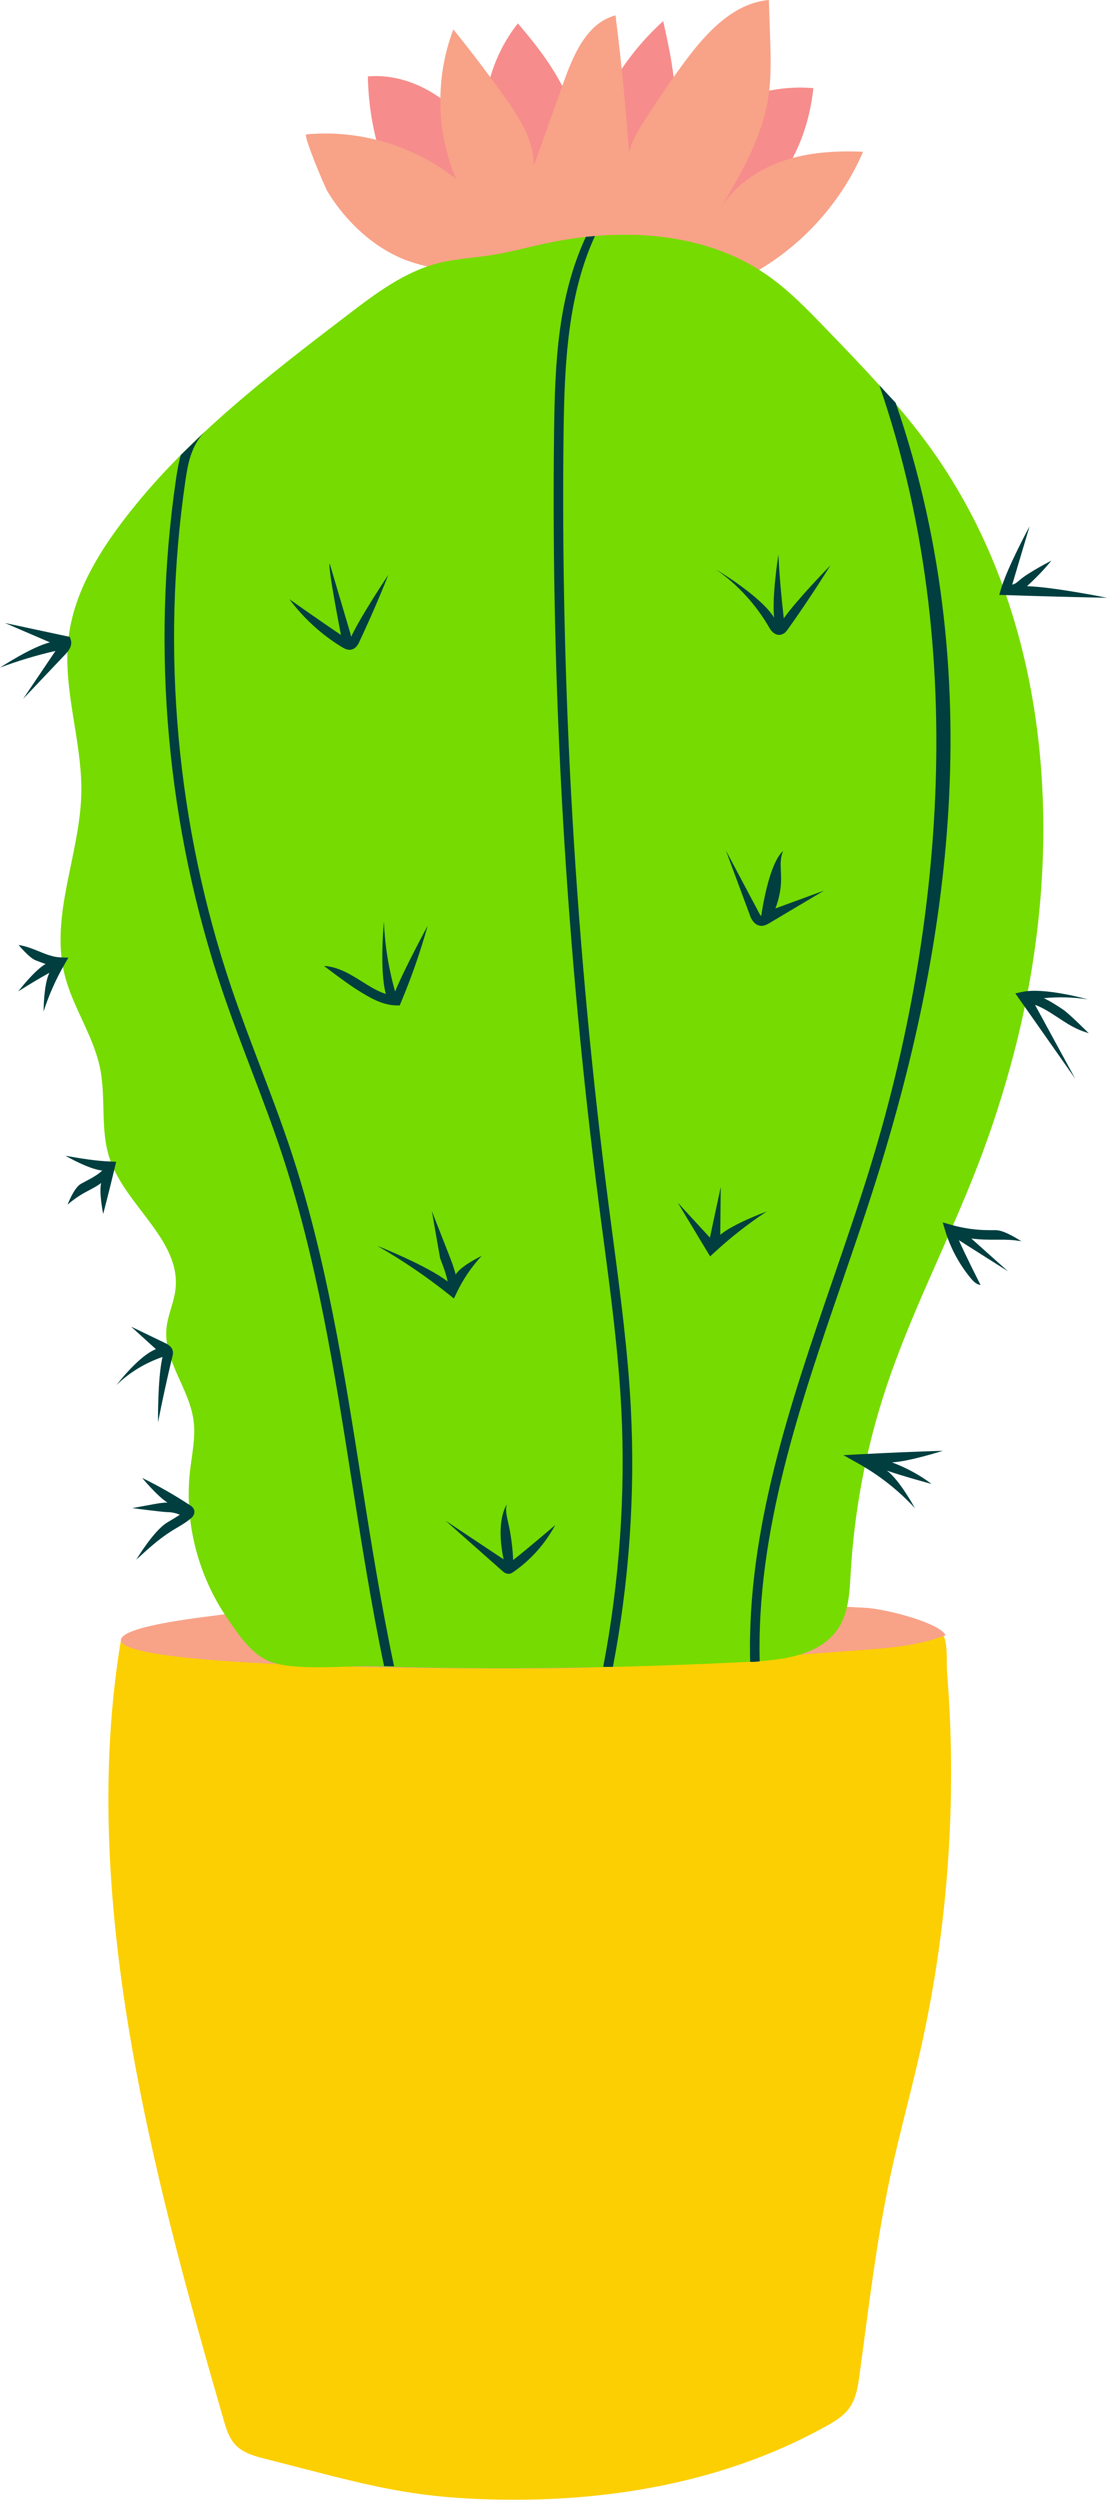
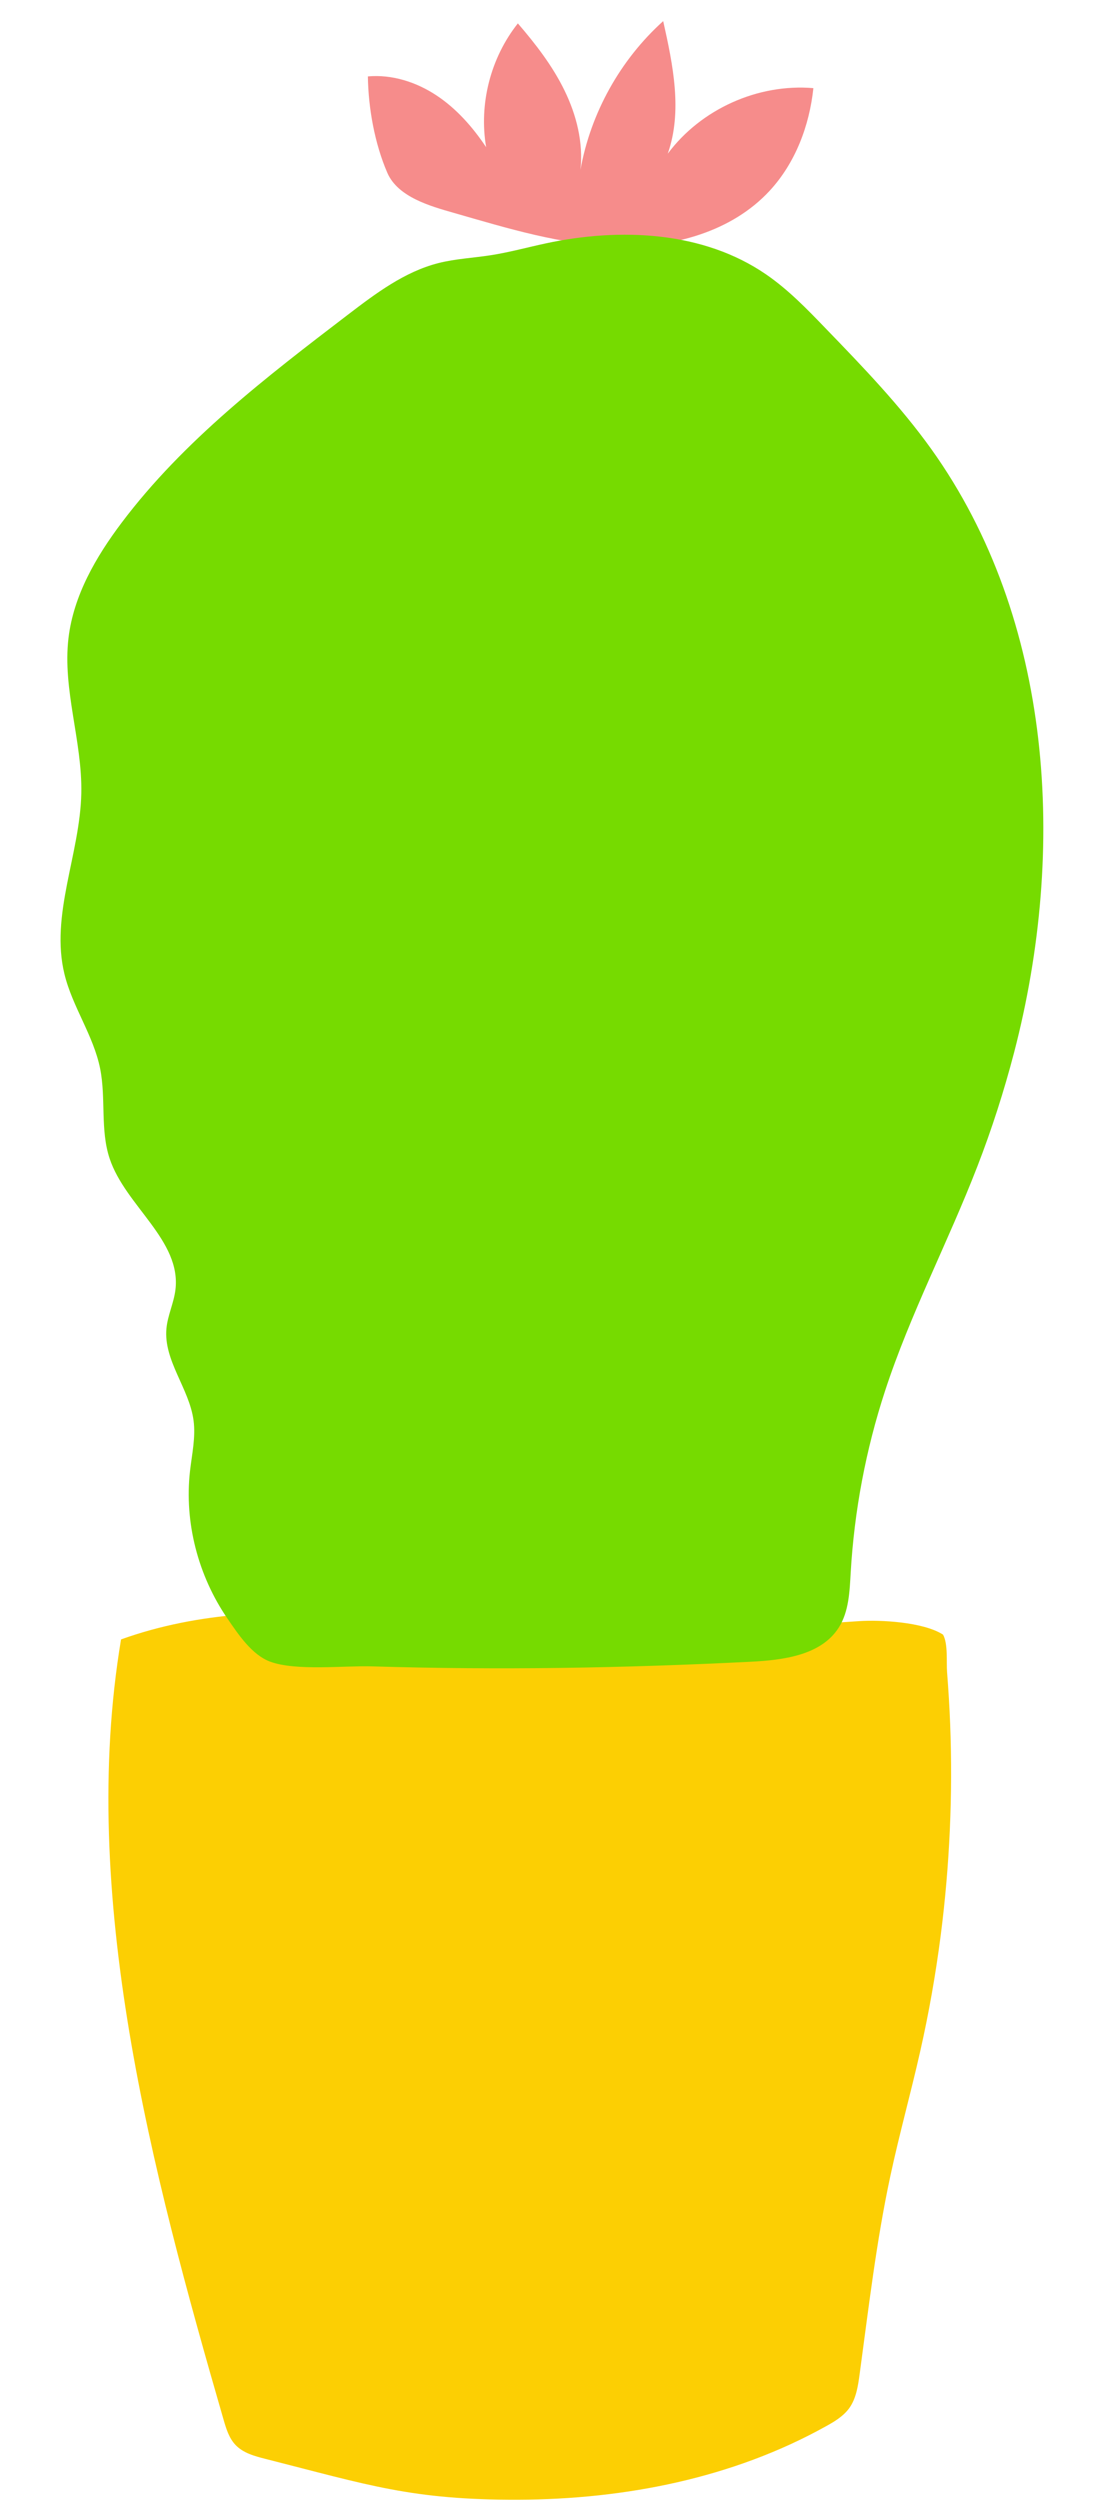
<svg xmlns="http://www.w3.org/2000/svg" fill="#000000" height="500.1" preserveAspectRatio="xMidYMid meet" version="1.1" viewBox="0.0 -0.0 221.5 500.1" width="221.5" zoomAndPan="magnify">
  <defs>
    <clipPath id="clip1">
-       <path d="m0 47h221.52v287h-221.52z" />
-     </clipPath>
+       </clipPath>
  </defs>
  <g id="surface1">
    <g id="change1_1">
      <path d="m73.609 15.285c4.809-0.437 9.672 1.121 13.7 3.781 4.031 2.661 7.285 6.364 9.964 10.379-1.48-8.652 0.891-17.89 6.347-24.765 3.57 4.144 6.95 8.515 9.34 13.429 2.4 4.918 3.78 10.438 3.18 15.875 2.04-11.382 7.97-22.031 16.56-29.761 1.96 8.754 3.89 18.062 0.91 26.523 6.64-8.926 18.06-14.062 29.14-13.117-0.79 7.527-3.61 14.973-8.75 20.531-7.57 8.192-19.34 11.395-30.49 11.117-11.15-0.277-21.97-3.613-32.69-6.691-4.64-1.328-11.207-3.137-13.32-8.02-2.527-5.839-3.801-12.925-3.891-19.281" fill="#f68c8b" />
    </g>
    <g id="change2_1">
      <path d="m184.12 410.34c-1.88 8.35-4.19 16.6-5.98 24.97-2.8 13.07-4.34 26.37-6.14 39.61-0.32 2.37-0.69 4.85-2.09 6.79-1.17 1.59-2.91 2.65-4.64 3.6-18.63 10.37-40.23 14.62-61.55 14.69-21.318 0.07-29.958-2.93-50.626-8.17-2.176-0.55-4.469-1.18-6.004-2.82-1.262-1.35-1.828-3.19-2.34-4.96-14.391-49.8-29.078-105-20.531-156.13 31.535-11.3 65.351-1.46 98.851-1.04 16.32 0.21 32.6-1.58 48.89-2.62 4.11-0.27 12.73 0.14 16.73 2.7 1.03 1.81 0.65 5.52 0.81 7.5 0.27 3.45 0.48 6.92 0.62 10.39 0.54 14.1-0.09 28.26-1.89 42.26-1.01 7.8-2.37 15.55-4.11 23.23" fill="#fccf03" />
    </g>
    <g id="change3_1">
-       <path d="m171.95 330.09c5.84-0.43 11.78-0.89 17.25-2.99-1.01-2.41-11.82-5.3-16.24-5.52-21.02-1.05-39.78-2.04-60.81-3.12-15.322-0.78-27.826 1.79-43.17 2.33-8 0.28-15.992 0.91-23.91 2.09-2.828 0.42-20.273 2.16-20.851 5.04-1.278 6.35 83.971 6.05 92.851 5.67 18.31-0.78 36.6-2.14 54.88-3.5zm-110.66-303.21c10.629-1.004 21.606 2.258 29.957 8.906-3.984-9.41-4.18-20.363-0.531-29.91 3.539 4.394 6.949 8.891 10.235 13.476 2.96 4.141 5.93 8.719 5.85 13.805 2.02-5.656 4.05-11.316 6.07-16.976 1.95-5.457 4.68-11.653 10.29-13.11 1.26 10.047 2.23 20.129 2.93 30.231-0.89-2.809 0.69-5.75 2.26-8.246 2.65-4.207 5.44-8.321 8.38-12.329 4.34-5.918 9.81-12.066 17.11-12.73 0.08 2.391 0.16 4.777 0.24 7.164 0.15 4.207 0.28 8.445-0.39 12.602-1.3 8.019-5.54 15.214-9.69 22.195 2.73-4.688 7.47-7.988 12.61-9.75 5.13-1.762 10.66-2.094 16.08-1.848-4.65 10.797-13.18 19.875-23.66 25.188-10.49 5.316-22.85 6.828-34.31 4.199-3.6-0.824-7.13-2.051-10.82-2.336-4.92-0.379-8.716-0.816-13.369-2.633-2.816-1.101-5.754-1.511-8.59-2.484-6.82-2.352-12.753-7.914-16.425-14.012-0.52-0.867-4.95-11.336-4.227-11.402" fill="#f8a288" />
-     </g>
+       </g>
    <g id="change4_1">
      <path d="m38.016 294.27c0.382-3.38 1.164-6.78 0.711-10.15-0.852-6.4-6.036-11.98-5.422-18.41 0.25-2.62 1.468-5.07 1.793-7.69 1.234-9.93-9.996-16.78-13.16-26.28-1.911-5.74-0.711-12.07-1.903-18-1.328-6.61-5.535-12.33-7.133-18.88-2.894-11.85 3.114-23.99 3.368-36.19 0.214-10.41-3.79-20.71-2.563-31.06 1.012-8.51 5.492-16.23 10.652-23.08 12.375-16.417 28.93-29.112 45.27-41.596 5.555-4.243 11.316-8.586 18.09-10.309 3.422-0.867 6.976-1.031 10.465-1.574 3.716-0.574 7.346-1.582 11.016-2.367 14.92-3.196 31.51-2.442 44.08 6.199 4.42 3.031 8.17 6.906 11.88 10.758 7.46 7.711 14.93 15.457 21.18 24.179 24.4 34.12 27.14 80.12 16.57 120.71-2.02 7.74-4.47 15.36-7.36 22.81-5.84 15.09-13.43 29.5-18.46 44.88-3.84 11.73-6.15 23.96-6.87 36.29-0.22 3.8-0.35 7.83-2.39 11.04-3.53 5.56-11.1 6.51-17.67 6.84-25.62 1.28-50.176 1.69-75.816 0.92-5.489-0.16-15.156 0.96-20.289-0.94-3.66-1.36-6.379-5.46-8.571-8.66-5.832-8.52-8.625-19.16-7.468-29.44" fill="#76db00" />
    </g>
    <g clip-path="url(#clip1)" id="change5_1">
-       <path d="m188.66 290.19c-5.54 0.17-11.13 0.41-16.61 0.7l-3.28 0.18 2.87 1.61c4.27 2.38 8.11 5.4 11.42 8.98 0 0-3.08-5.68-5.61-7.51 2.79 1 8.95 2.68 8.95 2.68-2.4-1.83-5.09-3.26-7.92-4.32 3.41-0.16 10.18-2.32 10.18-2.32zm10.61-42.22c1.77-0.02 3.44-0.01 5.09 0.32 0 0-3.31-2.24-5.1-2.23-0.8 0-1.6 0.01-2.4-0.02-2.22-0.09-4.43-0.44-6.56-1.05l-1.67-0.48 0.5 1.67c1.07 3.51 2.87 6.84 5.23 9.64 0.48 0.56 1.03 1.09 1.84 1.21 0 0-3.35-6.61-4.34-8.97l9.84 6.24-7.35-6.57c0.81 0.1 1.62 0.18 2.44 0.21s1.65 0.03 2.48 0.03zm16.61-42.01c0.62 0.26 1.26 0.48 1.97 0.72 0 0-3.92-3.94-5.2-4.78-1.22-0.81-2.45-1.62-3.79-2.24 2.93-0.29 5.88-0.21 8.82 0.24 0 0-8.7-2.45-13.12-1.5l-1.4 0.3 11.99 17.08-8.05-14.78c1.54 0.54 2.99 1.49 4.5 2.48 1.35 0.9 2.75 1.82 4.28 2.48zm-10.39-88.71c1.75-1.58 3.39-3.29 4.89-5.11 0 0-4.65 2.37-6.43 3.95-0.43 0.39-0.95 0.79-1.41 0.84 1.15-3.89 2.31-7.78 3.47-11.66 0 0-4.43 8.17-5.72 12.54l-0.35 1.18 1.24 0.04c6.83 0.23 13.68 0.41 20.34 0.54 0 0-10.63-2.15-16.03-2.32zm-167.43 183.86c-3.058-2.02-6.292-3.87-9.613-5.49 0 0 3.141 3.79 5.086 4.94-0.031 0-0.066-0.01-0.097-0.01-0.965 0.01-1.883 0.18-2.77 0.34l-4.219 0.77s6.199 0.8 6.996 0.8c0.891 0 1.746 0.18 2.539 0.52-0.492 0.33-1.007 0.65-1.55 0.97-0.336 0.2-0.672 0.4-1.004 0.6-2.762 1.71-6.164 7.43-6.164 7.43 2.242-2.06 4.558-4.19 7.168-5.81 0.32-0.19 0.644-0.38 0.968-0.58 0.969-0.57 1.973-1.16 2.868-1.95 0.164-0.14 0.66-0.58 0.632-1.27-0.035-0.74-0.64-1.14-0.84-1.26zm-4.976-32.45l-6.848-3.3 4.965 4.51c-3.437 1.29-7.906 7.19-7.906 7.19 2.605-2.55 5.785-4.45 9.226-5.64-1.003 4.2-0.902 13.09-0.902 13.09 0.867-4.44 1.844-8.9 2.902-13.28 0.047-0.2 0.122-0.5 0.079-0.84-0.122-1.05-1.133-1.54-1.516-1.73zm-10.996-36.33c-3-0.11-6.047-0.64-8.988-1.15 0 0 4.757 2.75 7.359 2.95-0.859 0.83-2.016 1.47-3.254 2.12-0.34 0.18-0.68 0.36-1.008 0.54-1.398 0.77-2.679 4.17-2.679 4.17 1.105-0.96 2.316-1.8 3.597-2.5 0.317-0.17 0.645-0.35 0.973-0.52 0.82-0.43 1.531-0.83 2.152-1.31-0.472 1.91 0.406 6.2 0.406 6.2 0.813-3.1 1.59-6.21 2.329-9.33l0.269-1.12zm-9.992-40.83c-1.45-0.05-2.844-0.61-4.317-1.21-1.289-0.52-2.625-1.06-4.062-1.27 0 0 2.109 2.54 3.348 3.04 0.672 0.27 1.359 0.53 2.062 0.76-2.227 1.24-5.473 5.48-5.473 5.48 2.426-1.53 4.094-2.53 6.231-3.72-1.164 2.31-1.164 7.74-1.164 7.74 1.047-3.26 2.449-6.42 4.164-9.39l0.793-1.37zm2.043-63.6l-0.176-0.51-12.981-2.78 9.016 3.88c-3.625 0.87-10 5.05-10 5.05 3.602-1.36 7.332-2.48 11.102-3.34l-6.485 9.61 8.481-8.95c0.414-0.43 1.519-1.6 1.043-2.96zm142.69-4.22c-0.49-4.23-0.87-8.5-1.08-12.74 0 0-1.33 8.45-0.85 12.61-2.7-4.36-11.57-9.6-11.57-9.6 4.29 3 7.94 6.99 10.56 11.53 0.57 1 1.24 1.51 1.99 1.51 0.12 0 0.25-0.01 0.37-0.04 0.72-0.15 1.13-0.72 1.36-1.04 2.96-4.15 5.84-8.47 8.55-12.82 0 0-6.66 6.81-9.33 10.59zm-1.68 58.03c0.71-1.85 1.13-3.83 1.14-5.8 0-0.49-0.02-0.99-0.04-1.49-0.07-1.53-0.13-2.97 0.45-4.17 0 0-2.62 1.46-4.39 13-0.06-0.05-0.19-0.19-0.4-0.59l-6.67-12.55 4.99 13.44c0.24 0.45 0.74 1.4 1.76 1.6 0.13 0.03 0.26 0.04 0.38 0.04 0.66 0 1.2-0.33 1.55-0.53l10.97-6.52zm-11.03 65.29l0.09-9.56-2.16 10.12-6.43-6.99 6.47 10.74 0.86-0.79c3.25-3.01 6.78-5.77 10.48-8.2 0 0-6.68 2.43-9.31 4.68zm-41.44 65.05c-0.11-2.53-0.44-5.05-1-7.52l-0.05-0.21c-0.27-1.2-0.56-2.44-0.18-3.43 0 0-2.36 3-0.68 11.02l-11.622-7.74 11.452 10.13c0.17 0.15 0.57 0.5 1.16 0.5h0.03c0.44-0.01 0.76-0.24 0.91-0.35 3.49-2.41 6.39-5.67 8.4-9.41 0 0-5.63 4.84-8.42 7.01zm-11.496-57.12c-0.368-1.38-0.868-2.71-1.344-3.93l-3.422-8.72 1.648 9.41c0.59 1.51 1.192 3.06 1.504 4.64-4.179-3.22-14.109-7.15-14.109-7.15 5.035 2.89 9.887 6.18 14.426 9.8l0.937 0.76 0.516-1.09c1.289-2.72 2.984-5.23 5.035-7.44 0 0-4.098 1.93-5.191 3.72zm-12.129-56.59c-1.289-4.58-2.063-9.29-2.235-14.04 0 0-0.933 9.81 0.391 14.52-1.609-0.51-3.152-1.46-4.754-2.47-2.344-1.46-4.766-2.98-7.621-3.14 0 0 4.375 3.36 6.609 4.76 2.418 1.51 4.918 3.07 7.879 3.14l0.649 0.01 0.25-0.6c2.093-4.98 3.894-10.14 5.351-15.35 0 0-4.711 8.71-6.519 13.17zm-8.793-70.97c-0.059-0.21-0.106-0.43-0.149-0.64l-4.148-14.02c-0.422 0.64 2.262 14.29 2.262 14.29-3.36-2.23-10.313-7.14-10.313-7.14 2.852 3.84 6.52 7.17 10.617 9.64 0.274 0.16 0.789 0.47 1.399 0.47 0.132 0 0.269-0.01 0.41-0.04 0.933-0.23 1.34-1.09 1.539-1.51 2.07-4.4 4.035-8.93 5.832-13.45 0 0-5.434 8.11-7.449 12.4zm81.748 204.91c-0.66-25.94 8.03-51.24 16.44-75.7 2.57-7.47 5.23-15.2 7.58-22.83 12.04-39.13 23.16-95.34 3.18-153.18l-3.26-3.504c19.82 57.354 10.22 117.26-1.75 156.12-2.33 7.6-4.99 15.31-7.55 22.77-8.47 24.65-17.23 50.13-16.55 76.43 0.01 0.08 1.91-0.01 1.91-0.11zm-25.78-50.52c-0.59-11.51-2.13-23.11-3.61-34.33l-0.87-6.63c-6.59-51.04-9.61-103.01-8.98-154.47 0.17-13.775 0.89-27.432 6.28-39.127l-1.83 0.18c-5.56 12.035-6.18 24.933-6.35 38.926-0.64 51.551 2.39 103.6 8.99 154.73 0.28 2.21 0.58 4.43 0.87 6.64 1.48 11.18 3.01 22.75 3.59 34.18 0.88 17.05-0.41 34.78-3.62 51.55h1.94c3.24-16.92 4.47-34.44 3.59-51.65zm-47.378 51.55l-1.997-0.04c-2.589-12.32-4.523-24.71-6.453-36.95-3.433-21.83-6.984-44.41-14.043-65.67-1.867-5.63-4.023-11.28-6.105-16.75-1.957-5.13-3.981-10.44-5.77-15.75-11.062-32.73-14.265-68.11-9.265-102.3 0.207-1.424 0.492-3.143 0.949-4.83 0.91-0.887 3.387-3.293 4.844-4.684-2.801 2.785-3.434 6.555-3.91 9.793-4.954 33.891-1.778 68.961 9.187 101.41 1.781 5.27 3.797 10.56 5.746 15.68 2.09 5.49 4.25 11.16 6.133 16.83 7.105 21.41 10.672 44.07 14.117 65.97 1.926 12.22 3.985 25.02 6.567 37.29" fill="#003e3f" />
+       <path d="m188.66 290.19c-5.54 0.17-11.13 0.41-16.61 0.7l-3.28 0.18 2.87 1.61c4.27 2.38 8.11 5.4 11.42 8.98 0 0-3.08-5.68-5.61-7.51 2.79 1 8.95 2.68 8.95 2.68-2.4-1.83-5.09-3.26-7.92-4.32 3.41-0.16 10.18-2.32 10.18-2.32zm10.61-42.22c1.77-0.02 3.44-0.01 5.09 0.32 0 0-3.31-2.24-5.1-2.23-0.8 0-1.6 0.01-2.4-0.02-2.22-0.09-4.43-0.44-6.56-1.05l-1.67-0.48 0.5 1.67c1.07 3.51 2.87 6.84 5.23 9.64 0.48 0.56 1.03 1.09 1.84 1.21 0 0-3.35-6.61-4.34-8.97l9.84 6.24-7.35-6.57c0.81 0.1 1.62 0.18 2.44 0.21s1.65 0.03 2.48 0.03zm16.61-42.01c0.62 0.26 1.26 0.48 1.97 0.72 0 0-3.92-3.94-5.2-4.78-1.22-0.81-2.45-1.62-3.79-2.24 2.93-0.29 5.88-0.21 8.82 0.24 0 0-8.7-2.45-13.12-1.5l-1.4 0.3 11.99 17.08-8.05-14.78c1.54 0.54 2.99 1.49 4.5 2.48 1.35 0.9 2.75 1.82 4.28 2.48zm-10.39-88.71c1.75-1.58 3.39-3.29 4.89-5.11 0 0-4.65 2.37-6.43 3.95-0.43 0.39-0.95 0.79-1.41 0.84 1.15-3.89 2.31-7.78 3.47-11.66 0 0-4.43 8.17-5.72 12.54l-0.35 1.18 1.24 0.04c6.83 0.23 13.68 0.41 20.34 0.54 0 0-10.63-2.15-16.03-2.32zm-167.43 183.86c-3.058-2.02-6.292-3.87-9.613-5.49 0 0 3.141 3.79 5.086 4.94-0.031 0-0.066-0.01-0.097-0.01-0.965 0.01-1.883 0.18-2.77 0.34l-4.219 0.77s6.199 0.8 6.996 0.8c0.891 0 1.746 0.18 2.539 0.52-0.492 0.33-1.007 0.65-1.55 0.97-0.336 0.2-0.672 0.4-1.004 0.6-2.762 1.71-6.164 7.43-6.164 7.43 2.242-2.06 4.558-4.19 7.168-5.81 0.32-0.19 0.644-0.38 0.968-0.58 0.969-0.57 1.973-1.16 2.868-1.95 0.164-0.14 0.66-0.58 0.632-1.27-0.035-0.74-0.64-1.14-0.84-1.26zm-4.976-32.45l-6.848-3.3 4.965 4.51c-3.437 1.29-7.906 7.19-7.906 7.19 2.605-2.55 5.785-4.45 9.226-5.64-1.003 4.2-0.902 13.09-0.902 13.09 0.867-4.44 1.844-8.9 2.902-13.28 0.047-0.2 0.122-0.5 0.079-0.84-0.122-1.05-1.133-1.54-1.516-1.73zm-10.996-36.33c-3-0.11-6.047-0.64-8.988-1.15 0 0 4.757 2.75 7.359 2.95-0.859 0.83-2.016 1.47-3.254 2.12-0.34 0.18-0.68 0.36-1.008 0.54-1.398 0.77-2.679 4.17-2.679 4.17 1.105-0.96 2.316-1.8 3.597-2.5 0.317-0.17 0.645-0.35 0.973-0.52 0.82-0.43 1.531-0.83 2.152-1.31-0.472 1.91 0.406 6.2 0.406 6.2 0.813-3.1 1.59-6.21 2.329-9.33l0.269-1.12zm-9.992-40.83c-1.45-0.05-2.844-0.61-4.317-1.21-1.289-0.52-2.625-1.06-4.062-1.27 0 0 2.109 2.54 3.348 3.04 0.672 0.27 1.359 0.53 2.062 0.76-2.227 1.24-5.473 5.48-5.473 5.48 2.426-1.53 4.094-2.53 6.231-3.72-1.164 2.31-1.164 7.74-1.164 7.74 1.047-3.26 2.449-6.42 4.164-9.39l0.793-1.37zm2.043-63.6l-0.176-0.51-12.981-2.78 9.016 3.88c-3.625 0.87-10 5.05-10 5.05 3.602-1.36 7.332-2.48 11.102-3.34l-6.485 9.61 8.481-8.95c0.414-0.43 1.519-1.6 1.043-2.96zm142.69-4.22c-0.49-4.23-0.87-8.5-1.08-12.74 0 0-1.33 8.45-0.85 12.61-2.7-4.36-11.57-9.6-11.57-9.6 4.29 3 7.94 6.99 10.56 11.53 0.57 1 1.24 1.51 1.99 1.51 0.12 0 0.25-0.01 0.37-0.04 0.72-0.15 1.13-0.72 1.36-1.04 2.96-4.15 5.84-8.47 8.55-12.82 0 0-6.66 6.81-9.33 10.59zm-1.68 58.03c0.71-1.85 1.13-3.83 1.14-5.8 0-0.49-0.02-0.99-0.04-1.49-0.07-1.53-0.13-2.97 0.45-4.17 0 0-2.62 1.46-4.39 13-0.06-0.05-0.19-0.19-0.4-0.59l-6.67-12.55 4.99 13.44c0.24 0.45 0.74 1.4 1.76 1.6 0.13 0.03 0.26 0.04 0.38 0.04 0.66 0 1.2-0.33 1.55-0.53l10.97-6.52zm-11.03 65.29l0.09-9.56-2.16 10.12-6.43-6.99 6.47 10.74 0.86-0.79c3.25-3.01 6.78-5.77 10.48-8.2 0 0-6.68 2.43-9.31 4.68zm-41.44 65.05c-0.11-2.53-0.44-5.05-1-7.52l-0.05-0.21c-0.27-1.2-0.56-2.44-0.18-3.43 0 0-2.36 3-0.68 11.02l-11.622-7.74 11.452 10.13c0.17 0.15 0.57 0.5 1.16 0.5h0.03c0.44-0.01 0.76-0.24 0.91-0.35 3.49-2.41 6.39-5.67 8.4-9.41 0 0-5.63 4.84-8.42 7.01zm-11.496-57.12c-0.368-1.38-0.868-2.71-1.344-3.93l-3.422-8.72 1.648 9.41c0.59 1.51 1.192 3.06 1.504 4.64-4.179-3.22-14.109-7.15-14.109-7.15 5.035 2.89 9.887 6.18 14.426 9.8l0.937 0.76 0.516-1.09c1.289-2.72 2.984-5.23 5.035-7.44 0 0-4.098 1.93-5.191 3.72zm-12.129-56.59c-1.289-4.58-2.063-9.29-2.235-14.04 0 0-0.933 9.81 0.391 14.52-1.609-0.51-3.152-1.46-4.754-2.47-2.344-1.46-4.766-2.98-7.621-3.14 0 0 4.375 3.36 6.609 4.76 2.418 1.51 4.918 3.07 7.879 3.14l0.649 0.01 0.25-0.6c2.093-4.98 3.894-10.14 5.351-15.35 0 0-4.711 8.71-6.519 13.17zm-8.793-70.97c-0.059-0.21-0.106-0.43-0.149-0.64l-4.148-14.02c-0.422 0.64 2.262 14.29 2.262 14.29-3.36-2.23-10.313-7.14-10.313-7.14 2.852 3.84 6.52 7.17 10.617 9.64 0.274 0.16 0.789 0.47 1.399 0.47 0.132 0 0.269-0.01 0.41-0.04 0.933-0.23 1.34-1.09 1.539-1.51 2.07-4.4 4.035-8.93 5.832-13.45 0 0-5.434 8.11-7.449 12.4zm81.748 204.91c-0.66-25.94 8.03-51.24 16.44-75.7 2.57-7.47 5.23-15.2 7.58-22.83 12.04-39.13 23.16-95.34 3.18-153.18l-3.26-3.504c19.82 57.354 10.22 117.26-1.75 156.12-2.33 7.6-4.99 15.31-7.55 22.77-8.47 24.65-17.23 50.13-16.55 76.43 0.01 0.08 1.91-0.01 1.91-0.11zm-25.78-50.52l-0.87-6.63c-6.59-51.04-9.61-103.01-8.98-154.47 0.17-13.775 0.89-27.432 6.28-39.127l-1.83 0.18c-5.56 12.035-6.18 24.933-6.35 38.926-0.64 51.551 2.39 103.6 8.99 154.73 0.28 2.21 0.58 4.43 0.87 6.64 1.48 11.18 3.01 22.75 3.59 34.18 0.88 17.05-0.41 34.78-3.62 51.55h1.94c3.24-16.92 4.47-34.44 3.59-51.65zm-47.378 51.55l-1.997-0.04c-2.589-12.32-4.523-24.71-6.453-36.95-3.433-21.83-6.984-44.41-14.043-65.67-1.867-5.63-4.023-11.28-6.105-16.75-1.957-5.13-3.981-10.44-5.77-15.75-11.062-32.73-14.265-68.11-9.265-102.3 0.207-1.424 0.492-3.143 0.949-4.83 0.91-0.887 3.387-3.293 4.844-4.684-2.801 2.785-3.434 6.555-3.91 9.793-4.954 33.891-1.778 68.961 9.187 101.41 1.781 5.27 3.797 10.56 5.746 15.68 2.09 5.49 4.25 11.16 6.133 16.83 7.105 21.41 10.672 44.07 14.117 65.97 1.926 12.22 3.985 25.02 6.567 37.29" fill="#003e3f" />
    </g>
  </g>
</svg>